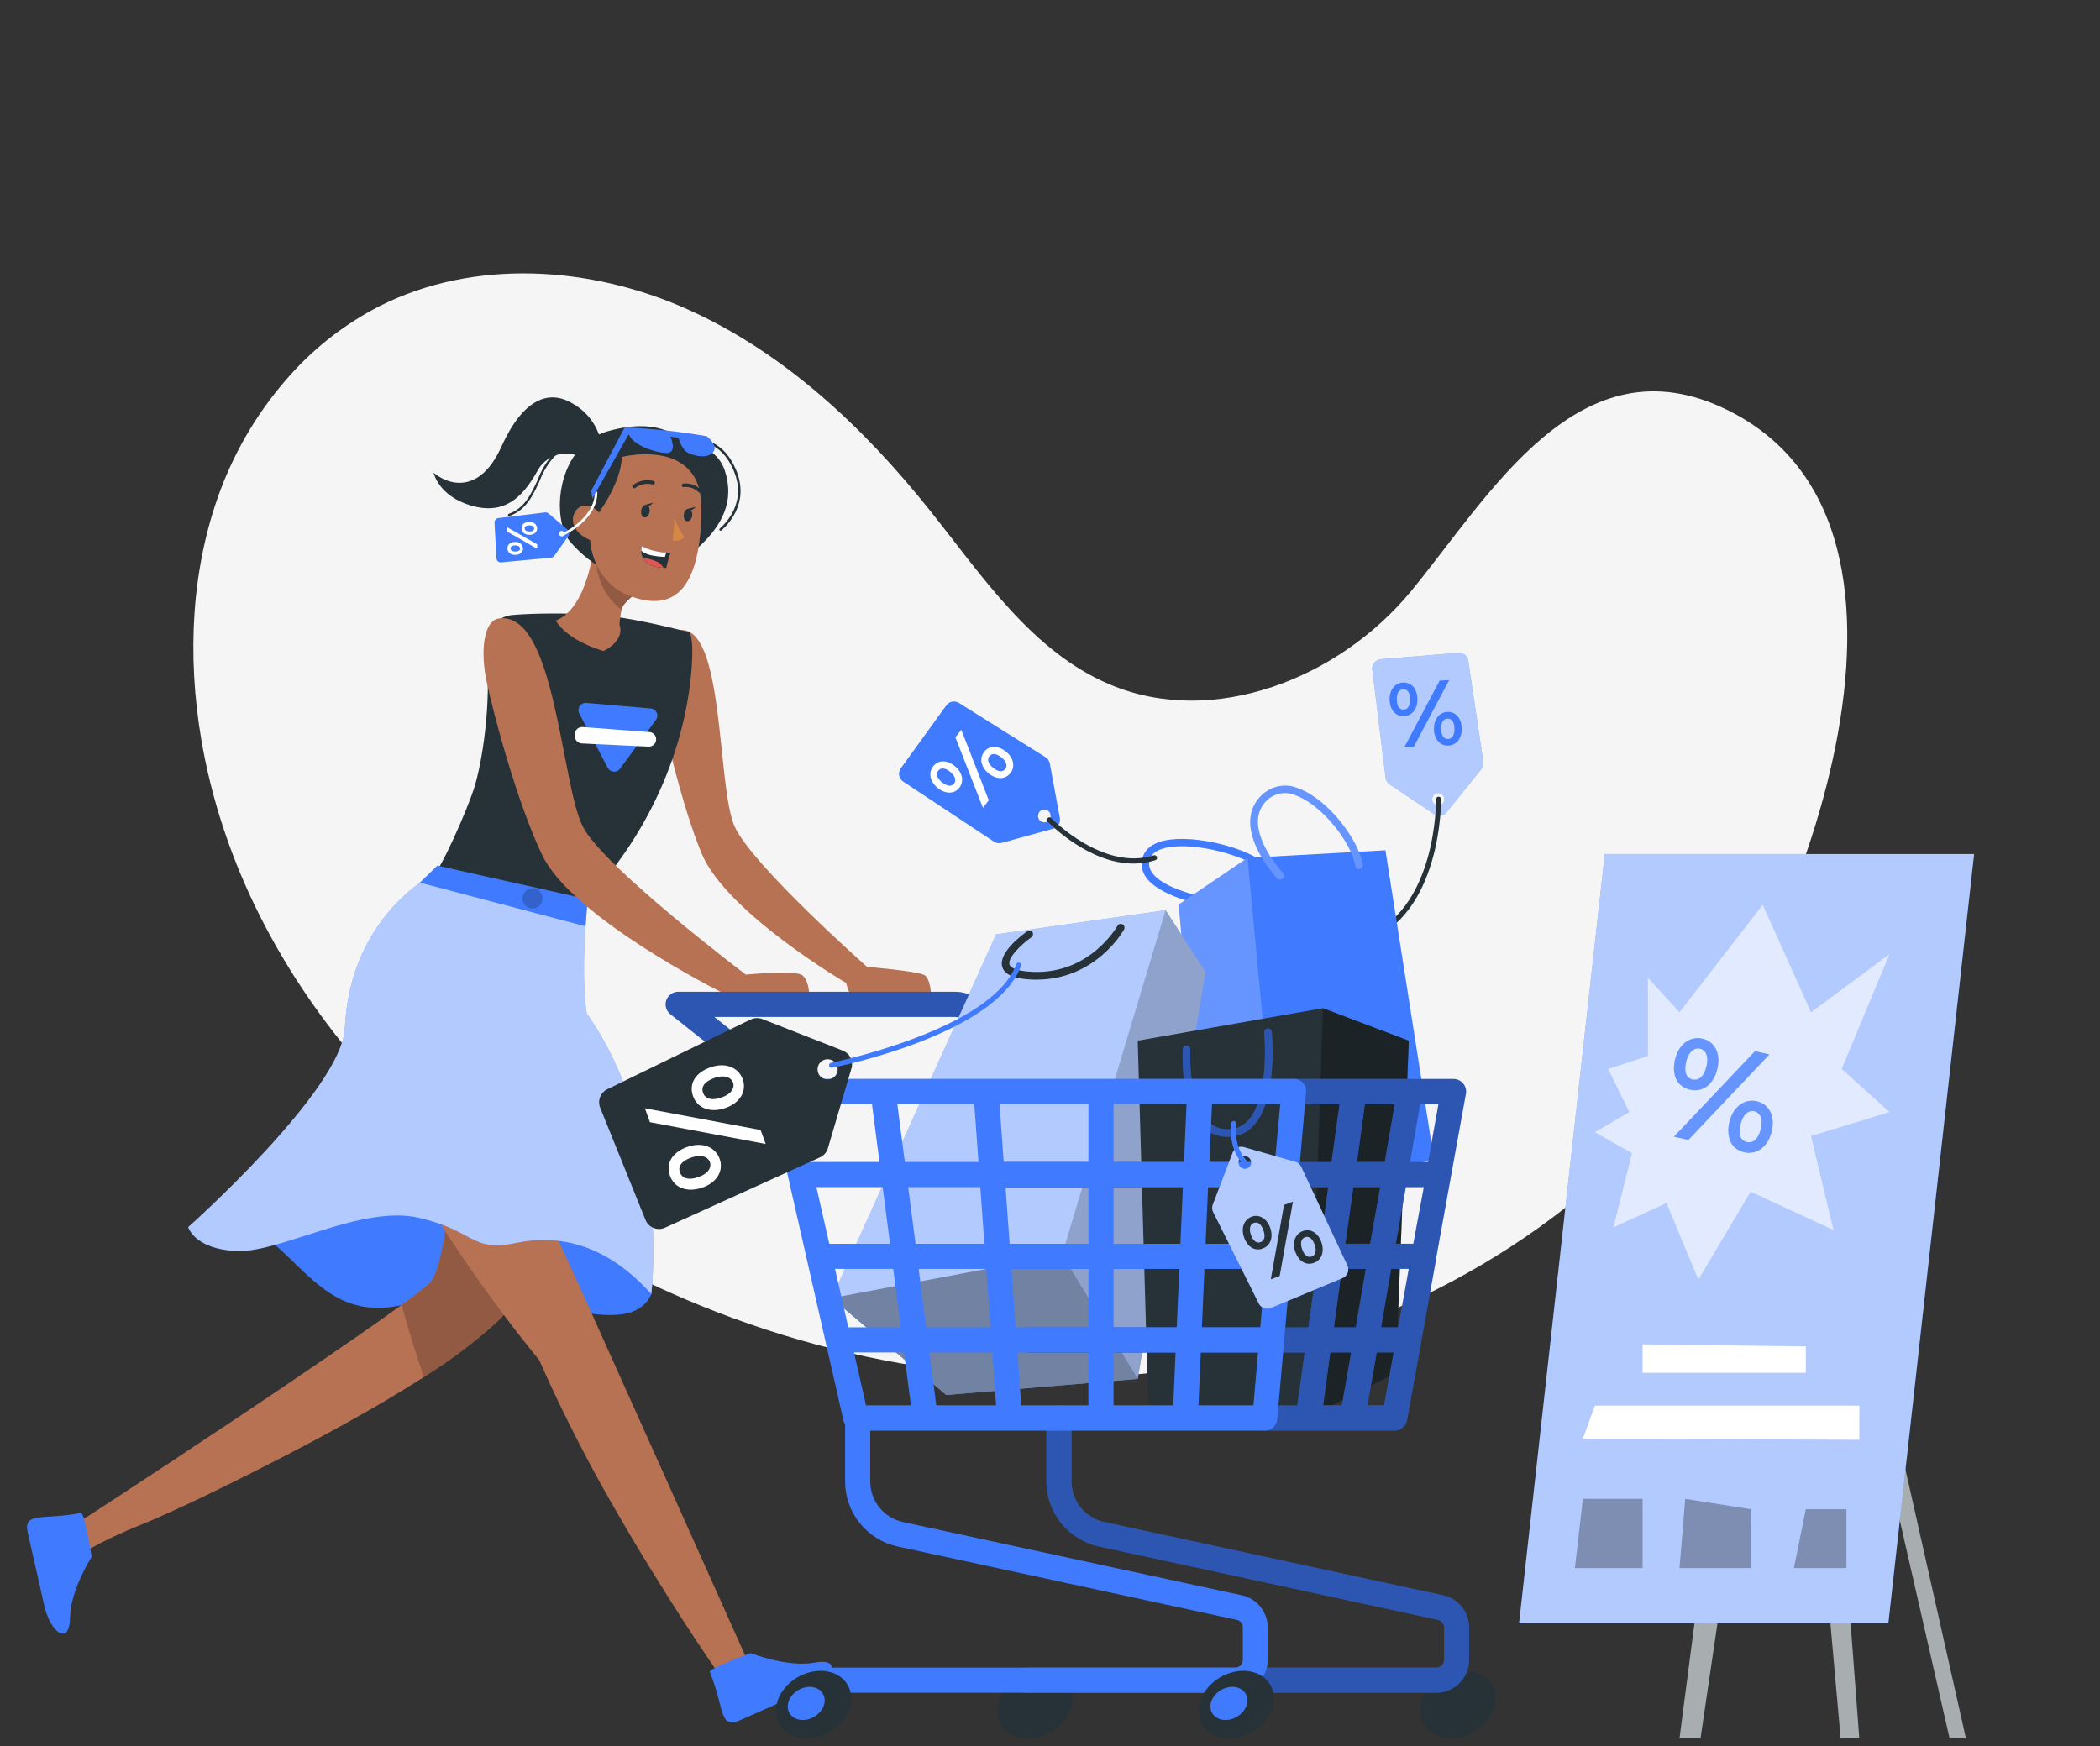
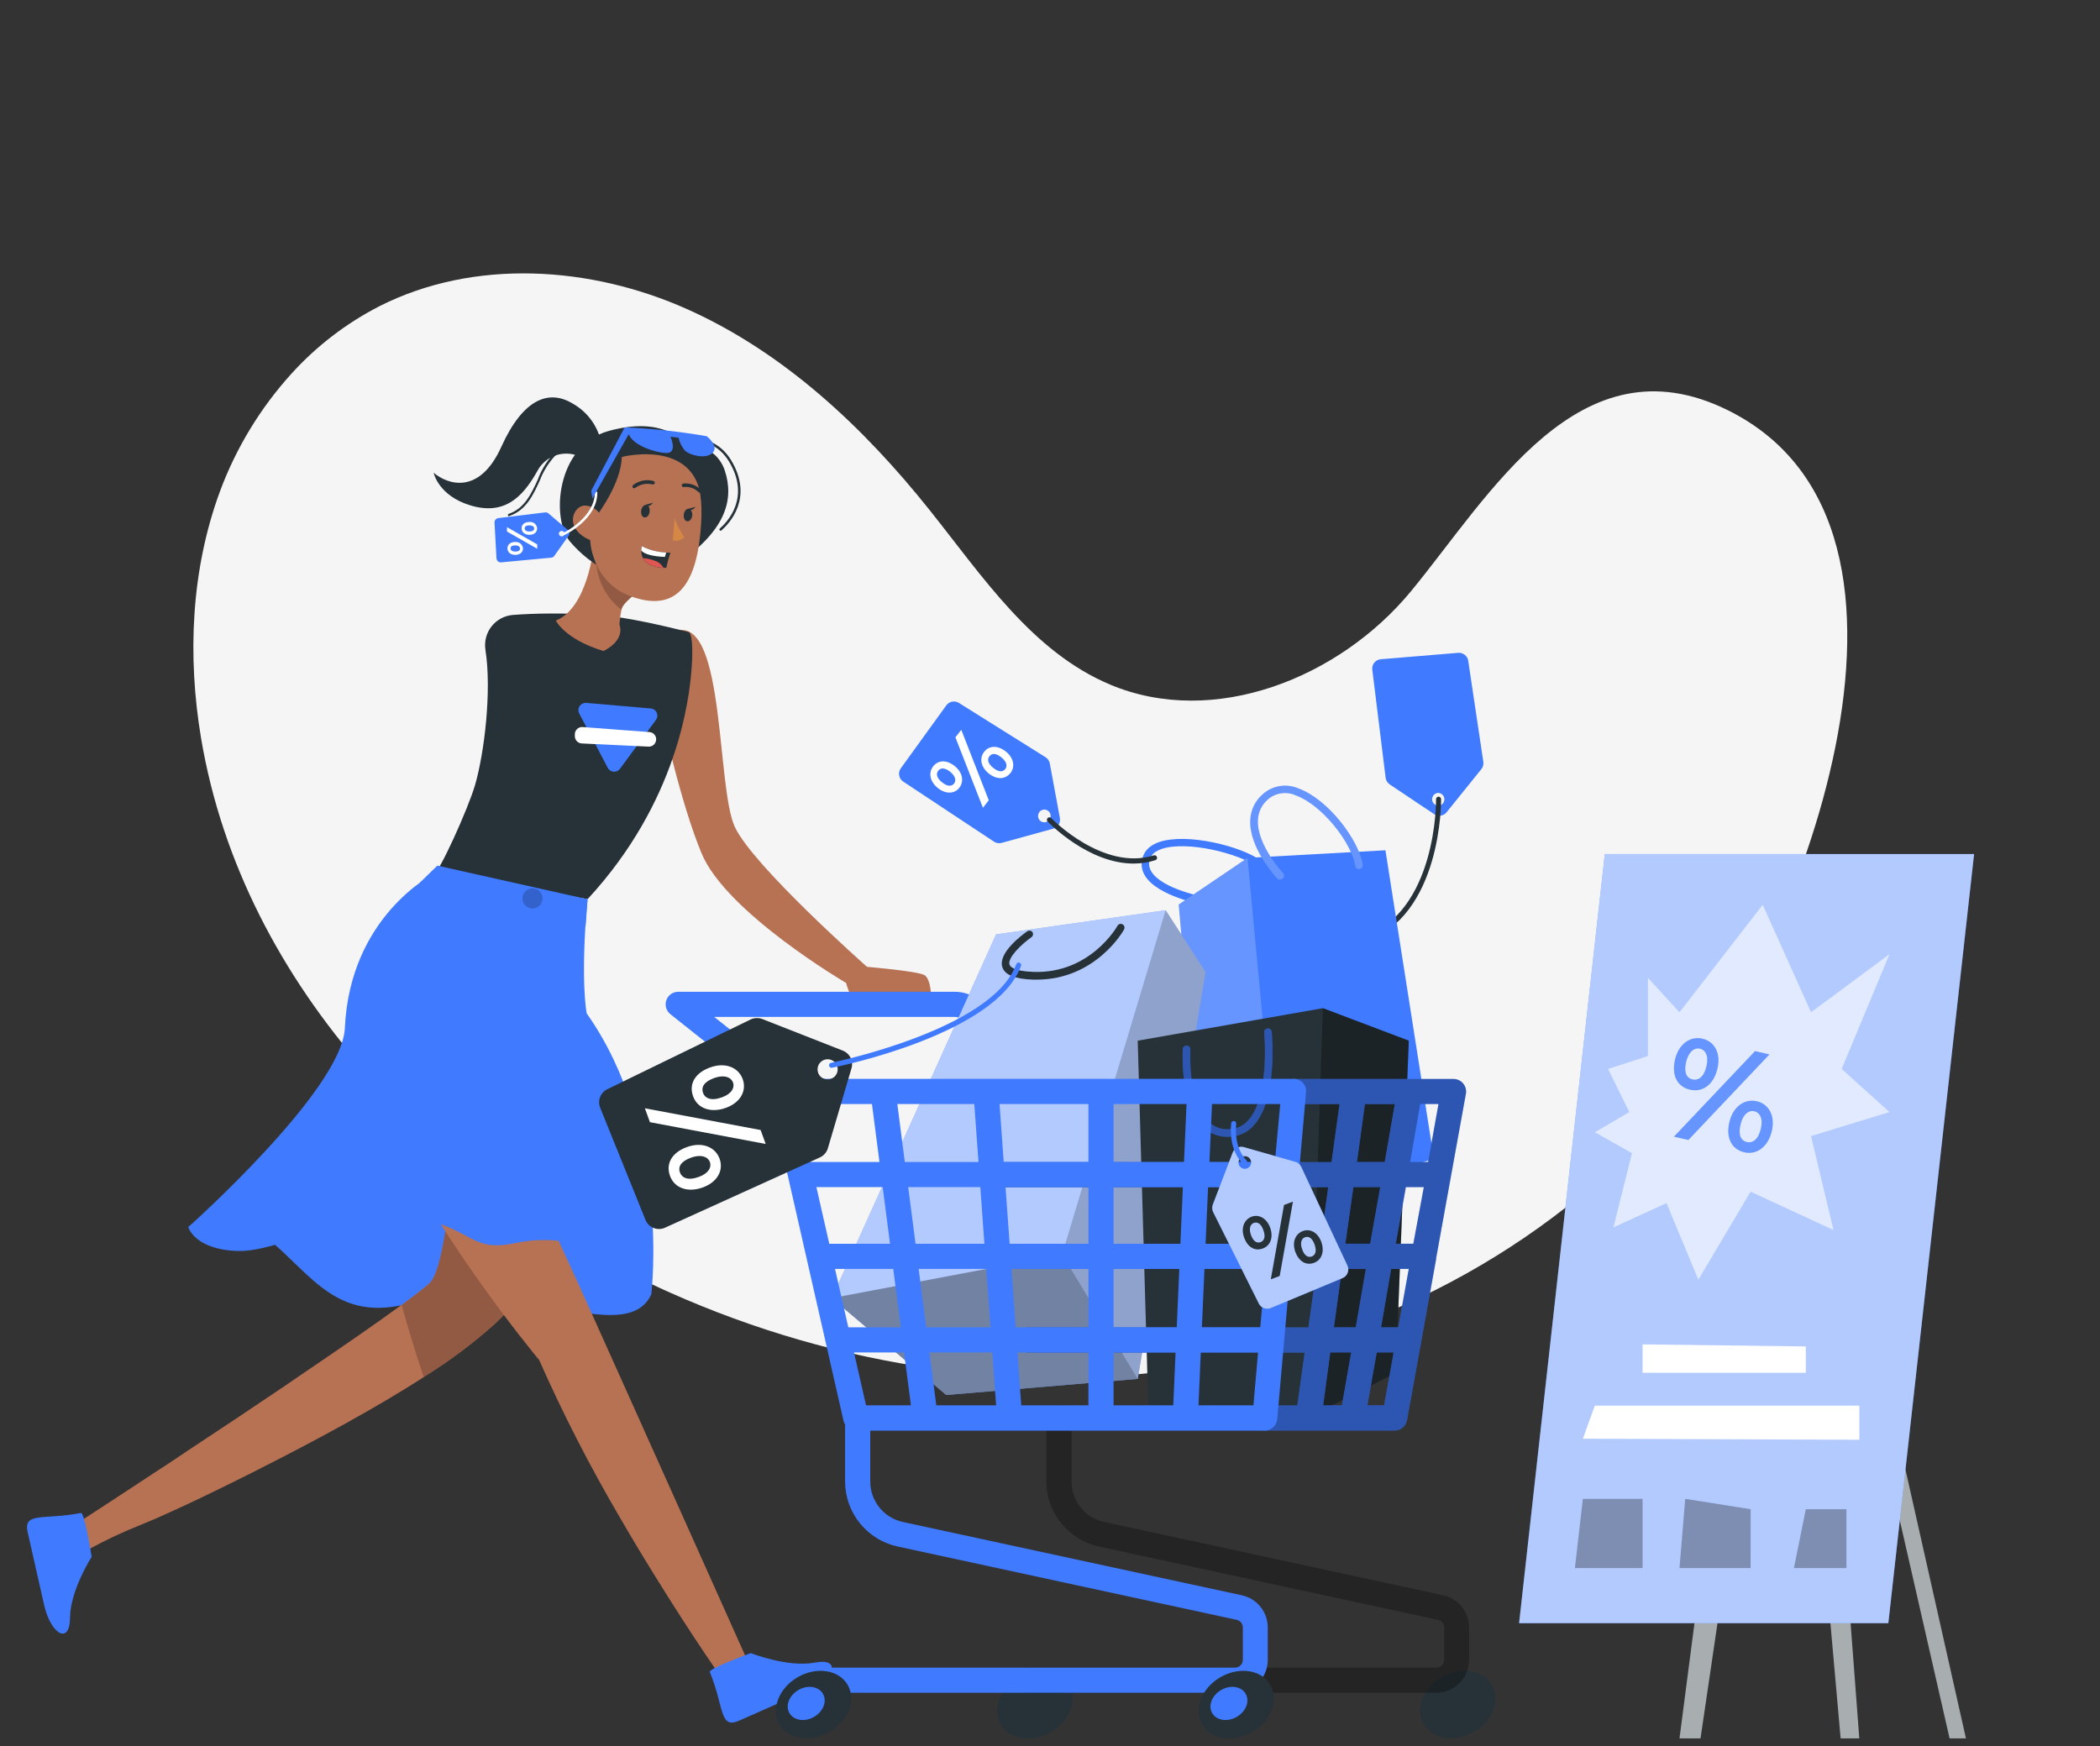
<svg xmlns="http://www.w3.org/2000/svg" width="410" height="341" viewBox="0 0 410 341" fill="none">
  <rect x="0" y="0" width="410" height="341" fill="#333333" stroke="none" />
  <path d="M56.913 72.961C61.801 67.57 67.623 63.107 74.097 59.785C92.589 50.441 115.296 51.925 134.21 60.394C153.124 68.864 168.668 83.504 181.569 99.696C191.856 112.597 201.534 127.306 216.754 133.693C237.004 142.201 261.489 132.415 275.471 115.466C290.907 96.739 308.318 65.759 337.313 80.094C383.935 103.155 350.086 187.31 327.418 214.704C304.554 242.313 271.108 260.481 235.786 266.582C200.463 272.684 163.5 266.995 130.761 252.394C85.829 232.341 47.431 192.724 39.266 144.206C36.564 128.131 37.301 111.271 42.931 95.992C46.076 87.492 50.823 79.674 56.913 72.961Z" fill="#F5F5F5" />
  <path d="M327.9 339.471L344.8 209.529H347.826H350.97H351.147H353.191H354.606L383.827 339.471H380.633L354.291 224.09L363.006 339.471H359.361L349.074 223.609L332.007 339.471H327.9Z" fill="#263238" />
  <path opacity="0.6" d="M327.9 339.471L344.8 209.529H347.826H350.97H351.147H353.191H354.606L383.827 339.471H380.633L354.291 224.09L363.006 339.471H359.361L349.074 223.609L332.007 339.471H327.9Z" fill="white" />
  <path d="M296.586 316.97H368.676L385.418 166.777H313.319L296.586 316.97Z" fill="#407BFF" />
  <path opacity="0.6" d="M296.586 316.97H368.676L385.418 166.777H313.319L296.586 316.97Z" fill="white" />
  <path opacity="0.6" d="M321.739 206.217V190.938L327.9 197.679L344.151 176.682L353.584 197.679L368.902 186.32L359.567 208.742L368.902 217.163L353.584 221.849L357.966 240.194L341.783 232.707L331.584 249.901L325.365 234.937L314.999 239.683L318.625 225.19L311.373 221.103L318.104 217.163L313.957 208.742L321.739 206.217Z" fill="white" />
  <path d="M327.016 206.964C327.723 203.849 330.012 202.287 332.37 202.828C334.729 203.368 336.006 205.647 335.318 208.625C334.611 211.749 332.469 213.37 329.953 212.791C327.438 212.211 326.338 209.971 327.016 206.964ZM329.177 207.455C328.706 209.548 329.364 210.55 330.445 210.796C331.525 211.042 332.675 210.393 333.186 208.143C333.658 206.08 332.901 204.999 331.899 204.773C330.897 204.547 329.688 205.235 329.177 207.455ZM329.639 222.606L326.819 221.968L342.648 205.264L345.458 205.903L329.639 222.606ZM337.627 219.187C338.335 216.072 340.624 214.51 342.982 215.05C345.34 215.591 346.617 217.87 345.93 220.848C345.242 223.825 343.08 225.583 340.565 225.014C338.05 224.444 336.939 222.164 337.627 219.187ZM339.798 219.678C339.317 221.761 339.975 222.773 341.056 223.019C342.137 223.265 343.287 222.606 343.797 220.366C344.269 218.303 343.513 217.222 342.51 216.996C341.508 216.77 340.3 217.458 339.798 219.678Z" fill="#407BFF" />
  <g opacity="0.2">
    <path d="M327.016 206.964C327.723 203.849 330.012 202.287 332.37 202.827C334.729 203.368 336.006 205.647 335.318 208.624C334.611 211.749 332.469 213.37 329.953 212.79C327.438 212.21 326.338 209.97 327.016 206.964ZM329.177 207.455C328.706 209.548 329.364 210.55 330.445 210.796C331.525 211.041 332.675 210.393 333.186 208.143C333.658 206.079 332.901 204.999 331.899 204.773C330.897 204.547 329.688 205.234 329.177 207.455ZM329.639 222.606L326.819 221.967L342.648 205.264L345.458 205.903L329.639 222.606ZM337.627 219.187C338.335 216.072 340.624 214.51 342.982 215.05C345.34 215.59 346.617 217.87 345.93 220.847C345.242 223.824 343.08 225.583 340.565 225.013C338.05 224.443 336.939 222.164 337.627 219.187ZM339.798 219.678C339.317 221.761 339.975 222.773 341.056 223.019C342.137 223.264 343.287 222.606 343.797 220.366C344.269 218.302 343.513 217.221 342.51 216.996C341.508 216.77 340.3 217.457 339.798 219.678Z" fill="white" />
  </g>
  <path d="M320.698 262.526L352.562 262.929V268.077H320.698V262.526Z" fill="white" />
  <path d="M311.373 274.492H363.016V281.154L309.035 280.948L311.373 274.492Z" fill="white" />
  <path opacity="0.3" d="M309.035 292.692L307.482 306.212H320.698V292.692H309.035Z" fill="black" />
  <path opacity="0.3" d="M329.02 292.692L327.9 306.212H341.783L341.793 294.716L329.02 292.692Z" fill="black" />
  <path opacity="0.3" d="M352.562 294.714L350.243 306.21H360.491V294.714H352.562Z" fill="black" />
  <path d="M132.471 123.081C141.559 121.45 139.909 153.835 143.466 161.479C147.022 169.123 169.277 188.803 169.277 188.803C169.277 188.803 178.936 189.609 180.468 190.405C182.001 191.201 182.178 196.87 180.92 196.87C179.663 196.87 169.13 196.959 167.567 196.114C166.005 195.269 165.19 191.948 165.19 191.948C165.19 191.948 141.805 178.251 136.981 166.657C132.952 156.989 129.179 140.275 128.138 134.351C127.096 128.426 130.172 123.503 132.471 123.081Z" fill="#B77153" />
  <path d="M36.751 239.63C36.751 239.63 42.459 233.921 51.784 241.438C61.108 248.954 66.041 259.32 81.978 253.877C97.915 248.434 122.262 263.703 127.175 252.708C127.175 252.708 118.921 231.033 102.886 224.342C86.851 217.65 45.044 233.411 36.751 239.63Z" fill="#407BFF" />
  <path d="M89.73 207.236C89.582 210.803 89.219 218.614 88.521 226.651C87.608 237.391 86.114 248.542 83.844 250.576C83.618 250.783 83.353 251.018 83.058 251.254C81.948 252.168 80.366 253.377 78.411 254.811C73.498 258.417 66.178 263.448 58.269 268.812L54.948 271.082C49.052 275.071 42.911 279.149 37.262 282.873C35.051 284.347 32.909 285.82 30.875 287.108C21.256 293.465 14.172 298.033 14.172 298.033L17.326 302.543C20.596 300.754 23.973 299.166 27.436 297.788C29.293 297.041 31.278 296.186 33.332 295.233C37.498 293.357 42.096 291.126 46.959 288.699C48.394 287.982 49.907 287.255 51.332 286.498C61.983 281.104 73.41 274.924 82.773 268.901C87.712 265.839 92.371 262.347 96.696 258.466C99.595 255.735 101.609 253.18 102.248 250.91C104.321 244.033 106.266 233.225 107.701 222.515C108.428 217.189 109.047 211.933 109.568 207.246L89.73 207.236Z" fill="#B77153" />
  <path d="M15.803 295.45C16.51 295.312 17.896 304.018 17.896 304.018C17.896 304.018 13.72 310.502 13.671 315.906C13.622 321.31 9.898 319.129 8.611 313.401C7.324 307.673 6.321 303.3 5.408 299.233C4.494 295.165 8.532 296.865 15.803 295.45Z" fill="#407BFF" />
  <path opacity="0.2" d="M111.218 190.318C111.218 190.318 109.892 206.147 107.671 222.486C106.237 233.177 104.291 244.034 102.218 250.882C101.54 253.152 99.565 255.706 96.667 258.438C92.344 262.336 87.685 265.844 82.744 268.922C81.084 264.107 79.6 259.096 78.411 254.842C80.376 253.407 81.948 252.199 83.058 251.285C83.353 251.049 83.618 250.813 83.844 250.607C86.114 248.573 87.608 237.421 88.521 226.682C89.504 215.756 89.808 205.243 89.808 205.243L111.218 190.318Z" fill="black" />
  <path d="M114.726 175.578L84.66 170.665C85.584 170.813 91.42 157.892 92.756 153.274C94.594 146.917 96.028 134.753 94.77 126.883V126.824C94.653 126.031 94.7 125.222 94.906 124.448C95.112 123.673 95.474 122.949 95.97 122.319C96.465 121.689 97.084 121.167 97.789 120.784C98.493 120.401 99.268 120.166 100.066 120.093C102.464 119.907 104.861 119.818 107.278 119.809C112.051 119.751 116.822 120.034 121.555 120.654C127.647 121.636 134.524 123.454 134.524 123.454C134.524 123.454 135.507 123.857 135.035 130.4C134.593 136.541 132.284 156.585 114.726 175.578Z" fill="#263238" />
  <path d="M125.966 114.591C125.966 114.591 122.095 117.097 121.427 118.748C121.384 118.852 121.351 118.961 121.329 119.072C121.138 120.013 121.007 120.964 120.936 121.921C122.066 125.232 117.831 127.129 117.831 127.129C110.285 124.859 108.516 121.184 108.516 121.184C114.726 118.748 115.915 106.849 115.915 106.849L118.921 109.168L125.966 114.591Z" fill="#B77153" />
  <path d="M131.822 292.797L123.913 275.17L113.164 251.235L111.258 247.069L102.935 228.902L93.041 207.286H70.442C73.39 217.308 79.285 228.362 85.456 238.118C91.479 247.698 97.718 256.03 101.55 260.943C103.849 263.891 105.274 265.6 105.274 265.6C109.925 276.117 115.174 286.359 120.995 296.275C123.264 300.206 125.505 303.93 127.647 307.378C135.507 320.151 141.835 329.053 141.835 329.053L146.747 326.106L131.822 292.797Z" fill="#B77153" />
  <path d="M138.582 326.508C138.307 325.85 146.58 322.814 146.58 322.814C146.58 322.814 153.753 325.663 159.059 324.671C164.364 323.678 162.989 327.746 157.575 330.124L144.281 336.019C140.429 337.699 141.412 333.366 138.582 326.508Z" fill="#407BFF" />
  <path d="M84.66 170.667C84.66 170.667 68.32 178.842 67.328 200.773C66.738 212.917 36.751 239.632 36.751 239.632C36.751 239.632 37.989 244.034 46.439 244.29C54.889 244.545 70.698 235.221 81.811 237.815C92.923 240.409 91.921 244.555 100.734 242.727C109.548 240.9 118.607 243.199 127.165 252.7C127.165 252.7 131.026 221.259 114.549 197.894C114.549 197.894 113.252 191.694 114.696 175.6L84.66 170.667Z" fill="#407BFF" />
-   <path opacity="0.6" d="M84.66 170.667C84.66 170.667 68.32 178.842 67.328 200.773C66.738 212.917 36.751 239.632 36.751 239.632C36.751 239.632 37.989 244.034 46.439 244.29C54.889 244.545 70.698 235.221 81.811 237.815C92.923 240.409 91.921 244.555 100.734 242.727C109.548 240.9 118.607 243.199 127.165 252.7C127.165 252.7 131.026 221.259 114.549 197.894C114.549 197.894 113.252 191.694 114.696 175.6L84.66 170.667Z" fill="white" />
  <path d="M85.387 169.035L114.726 175.609L114.323 180.895L81.978 172.356L85.387 169.035Z" fill="#407BFF" />
  <path opacity="0.2" d="M105.932 175.442C105.932 175.831 105.817 176.211 105.601 176.534C105.385 176.857 105.078 177.109 104.719 177.257C104.36 177.406 103.965 177.445 103.584 177.369C103.202 177.293 102.852 177.106 102.578 176.831C102.303 176.557 102.116 176.206 102.04 175.825C101.964 175.444 102.003 175.049 102.152 174.69C102.3 174.331 102.552 174.024 102.875 173.808C103.198 173.592 103.578 173.477 103.967 173.477C104.488 173.477 104.988 173.684 105.357 174.052C105.725 174.421 105.932 174.921 105.932 175.442Z" fill="black" />
  <path opacity="0.2" d="M125.966 114.591C125.966 114.591 122.095 117.097 121.427 118.748C121.384 118.852 121.351 118.961 121.329 119.072C119.687 117.811 118.381 116.165 117.524 114.281C116.667 112.396 116.287 110.33 116.416 108.264L118.931 109.119L125.966 114.591Z" fill="black" />
  <path d="M140.695 103.645C140.628 103.642 140.565 103.614 140.518 103.566C140.473 103.52 140.448 103.459 140.448 103.394C140.448 103.33 140.473 103.268 140.518 103.222C142.011 101.935 146.561 97.16 142.345 90.145C138.7 84.063 131.076 86.106 130.997 86.126C130.967 86.134 130.935 86.137 130.904 86.133C130.873 86.129 130.842 86.119 130.815 86.103C130.788 86.088 130.764 86.067 130.744 86.042C130.725 86.018 130.711 85.989 130.702 85.959C130.694 85.929 130.692 85.897 130.695 85.866C130.699 85.834 130.709 85.804 130.725 85.777C130.74 85.749 130.761 85.725 130.786 85.706C130.811 85.687 130.839 85.672 130.869 85.664C130.948 85.664 138.916 83.493 142.758 89.899C147.16 97.239 142.404 102.23 140.842 103.586C140.8 103.62 140.749 103.641 140.695 103.645Z" fill="#263238" />
  <path d="M133.385 86.342C133.385 86.342 139.761 86.538 141.52 91.923C143.279 97.307 141.972 103.359 132.51 109.884C123.048 116.408 115.021 110.139 111.297 105.767C107.573 101.394 108.536 86.941 118.862 84.151C129.621 81.164 133.385 86.342 133.385 86.342Z" fill="#263238" />
  <path d="M127.303 88.133C135.409 89.233 137.423 93.93 136.882 102.37C136.205 112.913 132.874 120.056 123.038 116.401C109.686 111.508 113.832 86.305 127.303 88.133Z" fill="#B77153" />
  <path d="M131.704 101.209C132.188 102.508 132.825 103.745 133.601 104.893C133.319 105.197 132.959 105.416 132.56 105.527C132.161 105.638 131.739 105.636 131.341 105.522L131.704 101.209Z" fill="#D58745" />
  <path d="M126.831 99.923C126.752 100.591 126.33 101.092 125.848 101.043C125.367 100.994 125.102 100.404 125.18 99.736C125.259 99.068 125.672 98.567 126.163 98.616C126.654 98.665 126.9 99.205 126.831 99.923Z" fill="#263238" />
  <path d="M125.966 98.586L127.489 98.173C127.489 98.173 126.674 99.313 125.966 98.586Z" fill="#263238" />
  <path d="M135.153 100.67C135.075 101.338 134.652 101.839 134.171 101.79C133.689 101.741 133.424 101.151 133.502 100.483C133.581 99.815 133.994 99.314 134.436 99.363C134.878 99.412 135.222 100.002 135.153 100.67Z" fill="#263238" />
  <path d="M134.289 99.382L135.811 98.969C135.811 98.969 134.947 100.109 134.289 99.382Z" fill="#263238" />
  <path d="M123.824 95.354C123.777 95.356 123.729 95.347 123.685 95.328C123.641 95.309 123.601 95.282 123.569 95.246C123.505 95.18 123.47 95.092 123.47 95.001C123.47 94.909 123.505 94.821 123.569 94.755C124.125 94.312 124.778 94.007 125.475 93.864C126.171 93.72 126.892 93.743 127.578 93.93C127.622 93.941 127.663 93.962 127.699 93.989C127.735 94.016 127.765 94.051 127.788 94.09C127.811 94.129 127.826 94.173 127.832 94.218C127.838 94.263 127.835 94.308 127.823 94.352C127.812 94.396 127.792 94.437 127.764 94.473C127.737 94.509 127.702 94.54 127.663 94.562C127.624 94.585 127.58 94.6 127.535 94.606C127.49 94.612 127.445 94.609 127.401 94.598C126.826 94.453 126.227 94.437 125.645 94.553C125.064 94.668 124.516 94.912 124.041 95.266C123.982 95.32 123.905 95.352 123.824 95.354Z" fill="#263238" />
  <path d="M136.588 96.18C136.504 96.179 136.424 96.147 136.362 96.091C135.991 95.727 135.544 95.45 135.053 95.28C134.562 95.11 134.039 95.051 133.522 95.109C133.432 95.128 133.338 95.111 133.261 95.062C133.183 95.012 133.129 94.933 133.109 94.844C133.09 94.754 133.107 94.66 133.157 94.582C133.206 94.505 133.285 94.45 133.375 94.431C134.002 94.355 134.638 94.423 135.236 94.629C135.833 94.835 136.376 95.174 136.824 95.62C136.879 95.666 136.919 95.728 136.938 95.798C136.956 95.868 136.952 95.942 136.926 96.01C136.9 96.077 136.853 96.135 136.792 96.174C136.732 96.213 136.66 96.233 136.588 96.229V96.18Z" fill="#263238" />
  <path d="M116.573 100.601C116.573 100.601 121.28 94.45 121.397 89.233C121.397 89.233 138.366 84.86 136.932 101.279C136.932 101.279 140.479 87.012 126.585 84.792C112.692 82.571 109.97 102.959 116.337 110.023C116.337 110.023 113.665 104.443 116.573 100.601Z" fill="#263238" />
  <path d="M117.664 102.485C117.689 102.016 117.622 101.547 117.465 101.104C117.309 100.661 117.067 100.253 116.753 99.903C116.439 99.554 116.06 99.27 115.636 99.067C115.212 98.864 114.753 98.747 114.284 98.722C111.729 98.653 109.833 103.635 115.915 105.737C116.789 106.032 117.408 105.226 117.664 102.485Z" fill="#B77153" />
  <path d="M117.241 85.833C116.857 84.366 116.183 82.991 115.258 81.789C114.333 80.588 113.177 79.584 111.857 78.837C107.209 75.988 102.149 77.796 97.875 87.257C93.601 96.719 87.382 94.646 84.66 92.308C84.66 92.308 85.564 96.837 91.921 98.714C98.278 100.591 101.894 97.368 104.871 92.052C105.609 90.609 106.869 89.501 108.395 88.953C109.921 88.406 111.598 88.46 113.085 89.105L117.241 85.833Z" fill="#263238" />
  <path d="M130.909 107.941C130.565 108.902 130.292 109.887 130.093 110.888C129.91 110.898 129.726 110.898 129.543 110.888C127.096 110.78 126.006 109.906 125.524 108.992C125.302 108.54 125.194 108.041 125.21 107.538C125.201 107.249 125.238 106.961 125.318 106.683C126.797 107.426 128.419 107.842 130.073 107.901C130.604 107.941 130.909 107.941 130.909 107.941Z" fill="#263238" />
  <path d="M130.073 107.891L129.808 108.756C127.499 108.648 125.878 108.255 125.21 107.528C125.201 107.239 125.238 106.951 125.318 106.673C126.797 107.416 128.419 107.832 130.073 107.891Z" fill="white" />
  <path d="M129.543 110.877C127.096 110.769 126.006 109.895 125.524 108.981C126.453 109.048 127.364 109.274 128.216 109.649C128.776 109.91 129.24 110.339 129.543 110.877Z" fill="#DE5753" />
  <path d="M99.398 100.816C99.347 100.817 99.297 100.802 99.256 100.772C99.215 100.741 99.186 100.698 99.172 100.649C99.155 100.589 99.161 100.525 99.188 100.468C99.215 100.412 99.262 100.368 99.32 100.344C102.415 99.302 103.721 96.414 104.989 93.682C105.647 91.871 106.648 90.203 107.937 88.77C111.326 85.596 114.019 88.18 114.048 88.21C114.084 88.257 114.101 88.315 114.097 88.374C114.092 88.433 114.067 88.489 114.025 88.531C113.983 88.572 113.928 88.598 113.869 88.602C113.81 88.606 113.751 88.589 113.704 88.553C113.606 88.455 111.307 86.264 108.261 89.123C107.021 90.501 106.048 92.097 105.392 93.83C104.085 96.689 102.729 99.646 99.447 100.757L99.398 100.816Z" fill="#263238" />
  <path d="M107.612 108.904C107.734 108.893 107.851 108.856 107.956 108.795C108.062 108.734 108.152 108.65 108.221 108.55L111.012 104.62C111.133 104.447 111.185 104.235 111.157 104.026C111.13 103.817 111.026 103.626 110.865 103.49L107.072 100.247C106.982 100.175 106.878 100.121 106.766 100.089C106.655 100.057 106.538 100.047 106.423 100.061L97.286 101.171C97.075 101.2 96.882 101.307 96.746 101.47C96.61 101.634 96.539 101.842 96.549 102.055L96.932 109.031C96.938 109.144 96.967 109.254 97.017 109.355C97.066 109.456 97.136 109.546 97.221 109.619C97.307 109.693 97.406 109.748 97.513 109.782C97.621 109.816 97.734 109.828 97.846 109.817L107.612 108.904ZM109.106 104.256C109.103 104.181 109.116 104.106 109.143 104.036C109.17 103.965 109.21 103.901 109.263 103.847C109.315 103.793 109.378 103.75 109.447 103.721C109.516 103.691 109.591 103.676 109.666 103.676C109.818 103.674 109.965 103.731 110.075 103.836C110.186 103.94 110.25 104.084 110.255 104.236C110.237 104.376 110.169 104.504 110.063 104.597C109.957 104.69 109.821 104.741 109.681 104.741C109.54 104.741 109.404 104.69 109.298 104.597C109.192 104.504 109.124 104.376 109.106 104.236V104.256Z" fill="#407BFF" />
  <path d="M103.309 101.937C103.494 101.908 103.683 101.918 103.864 101.966C104.045 102.013 104.214 102.098 104.361 102.214C104.508 102.331 104.629 102.476 104.717 102.642C104.804 102.807 104.857 102.989 104.871 103.175C104.871 103.893 104.321 104.423 103.417 104.443C102.513 104.463 101.855 103.962 101.835 103.195C101.815 102.429 102.405 101.947 103.309 101.937ZM103.309 102.596C102.67 102.596 102.434 102.861 102.434 103.185C102.434 103.51 102.709 103.804 103.417 103.785C104.124 103.765 104.291 103.49 104.291 103.185C104.291 102.881 103.987 102.576 103.319 102.596H103.309ZM98.986 103.794V102.94L104.881 106.3V107.155L98.986 103.794ZM100.538 105.848C100.724 105.821 100.914 105.831 101.096 105.88C101.277 105.929 101.447 106.014 101.594 106.131C101.742 106.248 101.863 106.394 101.952 106.56C102.041 106.726 102.095 106.908 102.11 107.096C102.11 107.803 101.55 108.334 100.646 108.354C99.742 108.373 99.084 107.872 99.074 107.106C99.064 106.339 99.644 105.868 100.548 105.819L100.538 105.848ZM100.538 106.506C99.909 106.506 99.663 106.772 99.673 107.106C99.683 107.44 99.948 107.715 100.656 107.705C101.363 107.695 101.54 107.4 101.53 107.096C101.521 106.791 101.236 106.487 100.558 106.506H100.538Z" fill="white" />
  <path d="M110.236 104.441C110.178 104.444 110.121 104.426 110.075 104.391C110.029 104.357 109.997 104.307 109.984 104.25C109.971 104.194 109.978 104.135 110.004 104.084C110.031 104.032 110.074 103.992 110.128 103.969C110.196 103.969 116.102 101.022 116.131 96.207C116.131 96.142 116.157 96.079 116.203 96.033C116.249 95.987 116.311 95.961 116.377 95.961C116.442 95.961 116.504 95.987 116.55 96.033C116.596 96.079 116.622 96.142 116.622 96.207C116.622 101.307 110.599 104.284 110.344 104.411C110.311 104.431 110.274 104.442 110.236 104.441Z" fill="white" />
  <path d="M115.433 95.825L121.958 83.454C127.331 83.689 132.683 84.266 137.983 85.184C137.983 85.184 140.498 87.149 139.093 88.456C137.688 89.763 134.672 88.819 133.797 88.073C133.145 87.332 132.689 86.441 132.471 85.479L130.909 85.282C130.909 85.282 132.363 88.534 130.073 88.456C127.784 88.377 123.569 86.933 122.753 84.791L115.659 97.348L115.433 95.825Z" fill="#407BFF" />
-   <path d="M97.345 120.783C108.516 119.074 109.528 153.601 113.901 161.628C118.273 169.655 145.607 190.318 145.607 190.318C145.607 190.318 154.519 189.483 156.416 190.318C158.312 191.154 158.508 197.108 156.966 197.108C155.423 197.108 145.46 198.886 143.515 198.002C141.569 197.118 140.567 193.62 140.567 193.62C140.567 193.62 111.837 179.235 105.912 167.091C101 156.941 96.333 139.383 95.016 133.154C93.699 126.924 94.515 121.216 97.345 120.783Z" fill="#B77153" />
  <path d="M113.065 139.284L118.656 149.944C118.767 150.156 118.931 150.336 119.13 150.468C119.33 150.599 119.56 150.678 119.798 150.697C120.037 150.716 120.276 150.673 120.494 150.574C120.712 150.475 120.901 150.323 121.044 150.131L128.059 140.59C128.208 140.391 128.302 140.156 128.33 139.909C128.359 139.662 128.321 139.412 128.221 139.184C128.121 138.956 127.963 138.759 127.762 138.612C127.56 138.466 127.324 138.375 127.077 138.35L114.441 137.26C114.194 137.242 113.946 137.29 113.723 137.398C113.5 137.506 113.31 137.671 113.171 137.876C113.031 138.081 112.948 138.319 112.93 138.566C112.911 138.813 112.958 139.06 113.065 139.284Z" fill="#407BFF" />
  <path d="M112.23 143.43V143.754C112.23 144.121 112.37 144.473 112.623 144.738C112.875 145.004 113.22 145.161 113.586 145.179L126.615 145.798C126.965 145.815 127.309 145.701 127.581 145.48C127.853 145.259 128.033 144.946 128.089 144.599C128.122 144.405 128.114 144.206 128.066 144.014C128.017 143.823 127.929 143.644 127.806 143.49C127.684 143.335 127.53 143.208 127.356 143.116C127.181 143.025 126.989 142.971 126.792 142.959L113.753 141.976C113.555 141.961 113.356 141.987 113.169 142.054C112.982 142.121 112.811 142.226 112.667 142.363C112.524 142.501 112.411 142.666 112.335 142.85C112.26 143.034 112.224 143.232 112.23 143.43Z" fill="white" />
  <path d="M270.529 151.892C270.564 152.15 270.653 152.398 270.79 152.62C270.928 152.841 271.11 153.032 271.325 153.179L280.001 158.986C280.379 159.243 280.84 159.348 281.292 159.279C281.745 159.209 282.154 158.971 282.437 158.612L289.227 150.182C289.383 149.984 289.496 149.757 289.56 149.513C289.625 149.27 289.638 149.016 289.6 148.767L286.652 129.028C286.58 128.57 286.337 128.157 285.972 127.871C285.608 127.585 285.149 127.447 284.687 127.485L269.586 128.733C269.34 128.752 269.101 128.821 268.883 128.936C268.665 129.05 268.473 129.208 268.317 129.399C268.162 129.59 268.047 129.811 267.98 130.048C267.912 130.284 267.894 130.532 267.925 130.777L270.529 151.892ZM280.698 154.839C280.862 154.831 281.025 154.856 281.179 154.912C281.333 154.967 281.474 155.053 281.595 155.163C281.715 155.274 281.813 155.407 281.881 155.556C281.95 155.704 281.989 155.865 281.995 156.028C282.004 156.191 281.981 156.354 281.927 156.508C281.872 156.662 281.788 156.803 281.678 156.924C281.568 157.045 281.435 157.142 281.287 157.211C281.139 157.28 280.979 157.319 280.816 157.325C280.501 157.316 280.202 157.189 279.977 156.969C279.752 156.748 279.619 156.451 279.604 156.137C279.589 155.823 279.694 155.514 279.897 155.273C280.1 155.033 280.386 154.878 280.698 154.839Z" fill="#407BFF" />
-   <path opacity="0.6" d="M270.529 151.892C270.564 152.15 270.653 152.398 270.79 152.62C270.928 152.841 271.11 153.032 271.325 153.179L280.001 158.986C280.379 159.243 280.84 159.348 281.292 159.279C281.745 159.209 282.154 158.971 282.437 158.612L289.227 150.182C289.383 149.984 289.496 149.757 289.56 149.513C289.625 149.27 289.638 149.016 289.6 148.767L286.652 129.028C286.58 128.57 286.337 128.157 285.972 127.871C285.608 127.585 285.149 127.447 284.687 127.485L269.586 128.733C269.34 128.752 269.101 128.821 268.883 128.936C268.665 129.05 268.473 129.208 268.317 129.399C268.162 129.59 268.047 129.811 267.98 130.048C267.912 130.284 267.894 130.532 267.925 130.777L270.529 151.892ZM280.698 154.839C280.862 154.831 281.025 154.856 281.179 154.912C281.333 154.967 281.474 155.053 281.595 155.163C281.715 155.274 281.813 155.407 281.881 155.556C281.95 155.704 281.989 155.865 281.995 156.028C282.004 156.191 281.981 156.354 281.927 156.508C281.872 156.662 281.788 156.803 281.678 156.924C281.568 157.045 281.435 157.142 281.287 157.211C281.139 157.28 280.979 157.319 280.816 157.325C280.501 157.316 280.202 157.189 279.977 156.969C279.752 156.748 279.619 156.451 279.604 156.137C279.589 155.823 279.694 155.514 279.897 155.273C280.1 155.033 280.386 154.878 280.698 154.839Z" fill="white" />
  <path d="M285.385 142.116C285.483 144.169 284.334 145.525 282.781 145.594C281.229 145.663 280.05 144.474 279.961 142.519C279.873 140.563 280.944 139.099 282.565 139.021C284.186 138.942 285.297 140.21 285.385 142.116ZM283.96 142.185C283.901 140.819 283.322 140.308 282.604 140.337C281.887 140.367 281.298 140.966 281.366 142.45C281.435 143.934 282.084 144.346 282.742 144.317C283.4 144.287 284.029 143.649 283.96 142.175V142.185ZM281.081 132.9L282.938 132.811L276.021 145.84L274.174 145.928L281.081 132.9ZM276.729 136.388C276.827 138.431 275.677 139.787 274.125 139.856C272.573 139.925 271.403 138.736 271.305 136.781C271.207 134.825 272.288 133.361 273.909 133.283C275.53 133.204 276.64 134.422 276.729 136.388ZM275.304 136.447C275.245 135.081 274.665 134.57 273.958 134.599C273.25 134.629 272.641 135.238 272.71 136.712C272.779 138.186 273.427 138.608 274.086 138.579C274.744 138.549 275.373 137.911 275.304 136.447Z" fill="#407BFF" />
  <path d="M266.078 184.081C265.948 184.101 265.814 184.07 265.707 183.992C265.601 183.915 265.529 183.798 265.508 183.668C265.487 183.538 265.519 183.404 265.596 183.297C265.674 183.191 265.79 183.119 265.921 183.098C280.58 178.185 280.384 156.284 280.374 156.068C280.374 155.938 280.426 155.813 280.518 155.721C280.61 155.629 280.735 155.577 280.865 155.577C280.996 155.577 281.12 155.629 281.213 155.721C281.305 155.813 281.356 155.938 281.356 156.068C281.356 156.294 281.573 178.942 266.225 184.051C266.179 184.071 266.128 184.081 266.078 184.081Z" fill="#263238" />
  <path d="M235.373 176.752H235.245C234.872 176.683 225.98 175.071 223.533 170.984C223.194 170.441 222.982 169.829 222.912 169.193C222.842 168.556 222.917 167.913 223.131 167.309C223.553 166.022 224.84 164.362 228.613 163.939C235 163.163 245.69 166.297 247.685 169.52C247.78 169.682 247.809 169.876 247.765 170.059C247.721 170.242 247.608 170.401 247.449 170.503C247.286 170.596 247.093 170.623 246.911 170.58C246.728 170.536 246.569 170.424 246.466 170.267C244.904 167.751 234.98 164.627 228.78 165.354C227.12 165.55 225.037 166.12 224.516 167.722C224.373 168.125 224.323 168.555 224.369 168.98C224.415 169.406 224.556 169.815 224.781 170.178C226.884 173.686 235.412 175.238 235.491 175.248C235.674 175.278 235.84 175.377 235.953 175.523C236.067 175.67 236.122 175.854 236.106 176.039C236.089 176.224 236.004 176.397 235.866 176.521C235.729 176.646 235.549 176.714 235.363 176.712L235.373 176.752Z" fill="#407BFF" />
  <path d="M270.49 166.04L279.951 226.29L249.944 235.595L235.019 232.028L230.126 176.632L243.558 167.524L270.49 166.04Z" fill="#407BFF" />
  <path opacity="0.2" d="M249.944 235.596L243.558 167.525L230.126 176.633L235.019 232.029L249.944 235.596Z" fill="white" />
  <path d="M249.905 171.789C249.804 171.789 249.703 171.768 249.61 171.728C249.517 171.687 249.434 171.628 249.365 171.554C249.139 171.318 243.843 165.599 244.098 160.156C244.134 159.181 244.373 158.223 244.799 157.345C245.225 156.467 245.83 155.688 246.574 155.057C247.508 154.233 248.658 153.692 249.889 153.499C251.119 153.306 252.379 153.468 253.521 153.966C259.298 156.069 265.311 164.047 266.058 168.871C266.087 169.065 266.037 169.263 265.92 169.42C265.803 169.578 265.628 169.683 265.434 169.711C265.24 169.74 265.043 169.69 264.885 169.573C264.728 169.456 264.623 169.282 264.594 169.087C263.946 164.695 258.217 157.248 253.02 155.332C252.132 154.921 251.144 154.775 250.175 154.911C249.207 155.047 248.297 155.459 247.557 156.098C246.962 156.6 246.48 157.222 246.142 157.923C245.803 158.624 245.616 159.388 245.592 160.166C245.376 164.98 250.416 170.433 250.504 170.492C250.602 170.598 250.667 170.729 250.691 170.87C250.715 171.012 250.697 171.157 250.64 171.288C250.582 171.42 250.488 171.532 250.368 171.61C250.248 171.689 250.107 171.73 249.964 171.73L249.905 171.789Z" fill="#407BFF" />
  <g opacity="0.2">
    <path d="M249.905 171.788C249.804 171.788 249.703 171.768 249.61 171.727C249.517 171.686 249.434 171.627 249.365 171.553C249.139 171.317 243.843 165.598 244.098 160.155C244.134 159.18 244.373 158.223 244.799 157.345C245.225 156.467 245.83 155.687 246.574 155.056C247.508 154.232 248.658 153.691 249.889 153.498C251.119 153.305 252.379 153.467 253.521 153.965C259.298 156.068 265.311 164.046 266.058 168.87C266.087 169.064 266.037 169.262 265.92 169.42C265.803 169.577 265.628 169.682 265.434 169.71C265.24 169.739 265.043 169.689 264.885 169.572C264.727 169.455 264.623 169.281 264.594 169.086C263.946 164.694 258.217 157.247 253.02 155.331C252.132 154.92 251.144 154.774 250.175 154.91C249.207 155.046 248.297 155.458 247.557 156.097C246.962 156.6 246.48 157.221 246.142 157.922C245.803 158.623 245.616 159.387 245.592 160.165C245.376 164.979 250.416 170.433 250.504 170.491C250.602 170.597 250.667 170.728 250.691 170.869C250.715 171.011 250.697 171.156 250.64 171.287C250.582 171.419 250.488 171.531 250.368 171.609C250.248 171.688 250.107 171.729 249.964 171.729L249.905 171.788Z" fill="white" />
  </g>
  <path d="M214.612 216.171C214.133 216.173 213.665 216.032 213.266 215.768L187.955 199.064C187.484 198.75 186.93 198.582 186.364 198.583H139.447L156.101 211.828C156.368 212.023 156.593 212.27 156.762 212.555C156.931 212.839 157.04 213.155 157.085 213.483C157.129 213.811 157.106 214.144 157.018 214.463C156.93 214.782 156.778 215.08 156.572 215.339C156.366 215.598 156.11 215.812 155.819 215.97C155.528 216.127 155.209 216.224 154.879 216.255C154.55 216.286 154.218 216.25 153.903 216.149C153.587 216.049 153.296 215.886 153.045 215.669L130.889 198.052C130.488 197.735 130.197 197.301 130.055 196.811C129.912 196.32 129.926 195.798 130.095 195.316C130.264 194.833 130.578 194.416 130.995 194.121C131.412 193.826 131.911 193.669 132.422 193.67H186.373C187.905 193.666 189.403 194.117 190.677 194.967L215.978 211.67C216.416 211.963 216.748 212.388 216.927 212.883C217.105 213.379 217.119 213.919 216.967 214.423C216.815 214.927 216.505 215.369 216.083 215.684C215.661 215.998 215.148 216.169 214.622 216.171H214.612Z" fill="#407BFF" />
  <g opacity="0.3">
-     <path d="M214.612 216.171C214.133 216.173 213.665 216.032 213.266 215.768L187.955 199.064C187.484 198.75 186.93 198.582 186.364 198.583H139.447L156.101 211.828C156.368 212.023 156.593 212.27 156.762 212.555C156.931 212.839 157.04 213.155 157.085 213.483C157.129 213.811 157.106 214.144 157.018 214.463C156.93 214.782 156.778 215.08 156.572 215.339C156.366 215.598 156.11 215.812 155.819 215.97C155.528 216.127 155.209 216.224 154.879 216.255C154.55 216.286 154.218 216.25 153.903 216.149C153.587 216.049 153.296 215.886 153.045 215.669L130.889 198.052C130.488 197.735 130.197 197.301 130.055 196.811C129.912 196.32 129.926 195.798 130.095 195.316C130.264 194.833 130.578 194.416 130.995 194.121C131.412 193.826 131.911 193.669 132.422 193.67H186.373C187.905 193.666 189.403 194.117 190.677 194.967L215.978 211.67C216.416 211.963 216.748 212.388 216.927 212.883C217.105 213.379 217.119 213.919 216.967 214.423C216.815 214.927 216.505 215.369 216.083 215.684C215.661 215.998 215.148 216.169 214.622 216.171H214.612Z" fill="black" />
-   </g>
+     </g>
  <path d="M162.399 253.496L194.479 182.458L227.572 177.751L235.373 189.797L222.128 269.266L184.742 272.41L162.399 253.496Z" fill="#407BFF" />
  <path opacity="0.6" d="M162.399 253.496L194.479 182.458L227.572 177.751L235.373 189.797L222.128 269.266L184.742 272.41L162.399 253.496Z" fill="white" />
  <path opacity="0.2" d="M227.572 177.751L207.361 245.007L162.399 253.496L184.742 272.41L222.128 269.266L235.373 189.797L227.572 177.751Z" fill="black" />
  <path opacity="0.2" d="M162.399 253.497L207.361 245.008L222.128 269.267L184.742 272.411L162.399 253.497Z" fill="black" />
  <path d="M202.399 191.302H201.701C198.115 191.184 196.15 190.369 195.678 188.816C194.853 186.036 199.608 182.518 200.591 181.84C200.747 181.741 200.935 181.704 201.117 181.737C201.299 181.77 201.462 181.87 201.573 182.017C201.675 182.172 201.713 182.361 201.68 182.543C201.647 182.726 201.546 182.889 201.397 183C199.373 184.434 196.7 187.038 197.093 188.354C197.211 188.747 197.899 189.661 201.75 189.789C212.834 190.192 218.09 180.946 218.139 180.848C218.181 180.755 218.241 180.671 218.317 180.603C218.392 180.534 218.481 180.482 218.577 180.449C218.674 180.417 218.776 180.405 218.878 180.414C218.979 180.423 219.078 180.453 219.167 180.502C219.257 180.551 219.335 180.618 219.397 180.699C219.459 180.78 219.504 180.873 219.528 180.972C219.552 181.071 219.556 181.174 219.538 181.274C219.521 181.375 219.483 181.47 219.426 181.555C219.377 181.712 213.934 191.302 202.399 191.302Z" fill="#263238" />
  <path d="M224.182 274.427L222.128 203.221L258.286 196.874L275.049 203.221L272.514 268.119L255.604 276.686L224.182 274.427Z" fill="#263238" />
  <path opacity="0.3" d="M258.286 196.874L255.604 276.686L272.514 268.119L275.049 203.221L258.286 196.874Z" fill="black" />
  <path d="M239.716 221.996C238.783 222.011 237.856 221.834 236.994 221.475C236.132 221.117 235.353 220.585 234.705 219.913C230.333 215.433 230.903 205.293 230.922 204.86C230.937 204.666 231.028 204.485 231.175 204.356C231.322 204.228 231.513 204.162 231.708 204.173C231.805 204.178 231.899 204.202 231.986 204.244C232.073 204.286 232.151 204.344 232.215 204.417C232.279 204.489 232.328 204.573 232.359 204.665C232.39 204.756 232.403 204.853 232.396 204.949C232.396 205.047 231.836 214.873 235.766 218.881C236.308 219.449 236.969 219.89 237.701 220.172C238.433 220.454 239.218 220.57 240.001 220.512C240.729 220.494 241.444 220.32 242.098 220.001C242.752 219.682 243.331 219.227 243.794 218.665C247.96 213.88 246.83 201.756 246.82 201.628C246.81 201.532 246.82 201.434 246.849 201.342C246.878 201.249 246.924 201.164 246.987 201.089C247.049 201.015 247.125 200.954 247.211 200.91C247.297 200.866 247.392 200.839 247.488 200.832C247.584 200.821 247.681 200.83 247.773 200.857C247.866 200.885 247.952 200.931 248.026 200.992C248.1 201.053 248.161 201.129 248.206 201.215C248.25 201.301 248.277 201.394 248.284 201.49C248.343 202.011 249.483 214.372 244.904 219.628C244.311 220.341 243.573 220.919 242.74 221.326C241.907 221.732 240.997 221.958 240.07 221.986L239.716 221.996Z" fill="#407BFF" />
  <g opacity="0.3">
    <path d="M239.716 221.996C238.783 222.011 237.856 221.834 236.994 221.475C236.132 221.117 235.353 220.585 234.705 219.913C230.333 215.433 230.903 205.293 230.922 204.86C230.937 204.666 231.028 204.485 231.175 204.356C231.322 204.228 231.513 204.162 231.708 204.173C231.805 204.178 231.899 204.202 231.986 204.244C232.073 204.286 232.151 204.344 232.215 204.417C232.279 204.489 232.328 204.573 232.359 204.665C232.39 204.756 232.403 204.853 232.396 204.949C232.396 205.047 231.836 214.873 235.766 218.881C236.308 219.449 236.969 219.89 237.701 220.172C238.433 220.454 239.218 220.57 240.001 220.512C240.729 220.494 241.444 220.32 242.098 220.001C242.752 219.682 243.331 219.227 243.794 218.665C247.96 213.88 246.83 201.756 246.82 201.628C246.81 201.532 246.82 201.434 246.849 201.342C246.878 201.249 246.924 201.164 246.987 201.089C247.049 201.015 247.125 200.954 247.211 200.91C247.297 200.866 247.392 200.839 247.488 200.832C247.584 200.821 247.681 200.83 247.773 200.857C247.866 200.885 247.952 200.931 248.026 200.992C248.1 201.053 248.161 201.129 248.206 201.215C248.25 201.301 248.277 201.394 248.284 201.49C248.343 202.011 249.483 214.372 244.904 219.628C244.311 220.341 243.573 220.919 242.74 221.326C241.907 221.732 240.997 221.958 240.07 221.986L239.716 221.996Z" fill="black" />
  </g>
  <path d="M291.261 329.026C289.551 326.079 285.179 325.391 281.504 327.513C277.829 329.635 276.228 333.772 277.986 336.72C279.745 339.667 284.058 340.355 287.733 338.223C291.408 336.091 292.96 331.984 291.261 329.026Z" fill="#263238" />
  <path d="M198.97 327.513C195.295 329.645 193.693 333.762 195.403 336.72C197.113 339.677 201.475 340.355 205.15 338.223C208.825 336.091 210.426 331.984 208.726 329.026C207.027 326.069 202.644 325.391 198.97 327.513Z" fill="#263238" />
-   <path d="M280.453 330.56H200.365C199.714 330.56 199.089 330.301 198.628 329.84C198.167 329.38 197.909 328.755 197.909 328.103C197.909 327.452 198.167 326.827 198.628 326.366C199.089 325.906 199.714 325.647 200.365 325.647H280.453C280.849 325.647 281.229 325.49 281.509 325.21C281.789 324.929 281.946 324.55 281.946 324.154V317.777C281.943 317.437 281.825 317.108 281.611 316.844C281.396 316.58 281.099 316.396 280.767 316.323L214.543 301.997C211.651 301.367 209.059 299.77 207.196 297.469C205.333 295.169 204.31 292.302 204.295 289.342V276.883C204.295 276.232 204.554 275.607 205.015 275.146C205.475 274.685 206.1 274.427 206.752 274.427C207.403 274.427 208.028 274.685 208.488 275.146C208.949 275.607 209.208 276.232 209.208 276.883V289.342C209.213 291.176 209.843 292.953 210.993 294.382C212.143 295.81 213.745 296.805 215.536 297.202L281.769 311.528C283.196 311.844 284.473 312.636 285.39 313.773C286.308 314.91 286.812 316.325 286.819 317.787V324.163C286.814 325.853 286.143 327.473 284.951 328.67C283.759 329.868 282.142 330.547 280.453 330.56Z" fill="#407BFF" />
  <g opacity="0.3">
    <path d="M280.453 330.559H200.365C199.714 330.559 199.089 330.301 198.628 329.84C198.167 329.379 197.909 328.755 197.909 328.103C197.909 327.452 198.167 326.827 198.628 326.366C199.089 325.905 199.714 325.647 200.365 325.647H280.453C280.849 325.647 281.229 325.489 281.509 325.209C281.789 324.929 281.946 324.549 281.946 324.153V317.776C281.943 317.436 281.825 317.108 281.611 316.843C281.396 316.579 281.099 316.396 280.767 316.322L214.543 301.997C211.651 301.367 209.059 299.77 207.196 297.469C205.333 295.169 204.31 292.302 204.295 289.341V276.883C204.295 276.231 204.554 275.607 205.015 275.146C205.475 274.685 206.1 274.426 206.752 274.426C207.403 274.426 208.028 274.685 208.488 275.146C208.949 275.607 209.208 276.231 209.208 276.883V289.341C209.213 291.175 209.843 292.953 210.993 294.381C212.143 295.81 213.745 296.805 215.536 297.202L281.769 311.527C283.196 311.844 284.473 312.635 285.39 313.773C286.308 314.91 286.812 316.325 286.819 317.786V324.163C286.814 325.853 286.143 327.472 284.951 328.67C283.759 329.868 282.142 330.547 280.453 330.559Z" fill="black" />
  </g>
  <path d="M280.384 245.892V245.725L283.253 229.867L286.2 213.586C286.262 213.232 286.246 212.87 286.153 212.524C286.06 212.177 285.892 211.856 285.662 211.581C285.432 211.306 285.145 211.084 284.82 210.931C284.496 210.779 284.142 210.699 283.783 210.697H252.587C251.936 210.697 251.311 210.956 250.85 211.416C250.39 211.877 250.131 212.502 250.131 213.153C250.131 213.805 250.39 214.43 250.85 214.89C251.311 215.351 251.936 215.61 252.587 215.61H261.529L259.957 226.929H192.672C192.02 226.929 191.395 227.187 190.935 227.648C190.474 228.109 190.215 228.734 190.215 229.385C190.215 230.037 190.474 230.661 190.935 231.122C191.395 231.583 192.02 231.841 192.672 231.841H259.318L257.775 242.895H196.749C196.098 242.895 195.473 243.154 195.012 243.615C194.552 244.075 194.293 244.7 194.293 245.352C194.293 246.003 194.552 246.628 195.012 247.088C195.473 247.549 196.098 247.808 196.749 247.808H257.038L255.447 259.215H200.679C200.028 259.215 199.403 259.474 198.942 259.935C198.482 260.395 198.223 261.02 198.223 261.672C198.223 262.323 198.482 262.948 198.942 263.409C199.403 263.869 200.028 264.128 200.679 264.128H254.72L253.285 274.445H246.928C246.276 274.445 245.652 274.704 245.191 275.164C244.73 275.625 244.472 276.25 244.472 276.901C244.472 277.553 244.73 278.177 245.191 278.638C245.652 279.099 246.276 279.358 246.928 279.358H272.288C272.863 279.355 273.42 279.152 273.862 278.782C274.303 278.412 274.601 277.9 274.705 277.334L277.446 262.173L280.384 245.892ZM275.933 242.875H272.513L274.479 231.822H277.986L275.933 242.875ZM275.048 247.788L272.985 259.196H269.644L271.61 247.788H275.048ZM278.821 226.909H275.314L277.279 215.59H280.846L278.821 226.909ZM266.49 215.59H272.317L270.352 226.909H264.938L266.49 215.59ZM264.231 231.822H269.468L267.502 242.875H262.668L264.231 231.822ZM262 247.788H266.658L264.692 259.196H260.438L262 247.788ZM259.721 264.108H263.798L261.99 274.425H258.335L259.721 264.108ZM266.972 274.425L268.79 264.108H272.091L270.224 274.425H266.972Z" fill="#407BFF" />
  <g opacity="0.3">
    <path d="M280.384 245.891V245.724L283.253 229.865L286.2 213.584C286.262 213.231 286.246 212.869 286.153 212.522C286.06 212.176 285.892 211.854 285.662 211.579C285.432 211.304 285.145 211.083 284.82 210.93C284.496 210.778 284.142 210.698 283.783 210.696H252.587C251.936 210.696 251.311 210.955 250.851 211.415C250.39 211.876 250.131 212.501 250.131 213.152C250.131 213.804 250.39 214.428 250.851 214.889C251.311 215.35 251.936 215.608 252.587 215.608H261.529L259.957 226.927H192.672C192.02 226.927 191.395 227.186 190.935 227.647C190.474 228.108 190.215 228.732 190.215 229.384C190.215 230.035 190.474 230.66 190.935 231.121C191.395 231.581 192.02 231.84 192.672 231.84H259.318L257.775 242.894H196.749C196.098 242.894 195.473 243.153 195.012 243.613C194.552 244.074 194.293 244.699 194.293 245.35C194.293 246.002 194.552 246.627 195.012 247.087C195.473 247.548 196.098 247.807 196.749 247.807H257.038L255.447 259.214H200.679C200.028 259.214 199.403 259.473 198.942 259.933C198.482 260.394 198.223 261.019 198.223 261.67C198.223 262.322 198.482 262.947 198.942 263.407C199.403 263.868 200.028 264.127 200.679 264.127H254.72L253.285 274.444H246.928C246.277 274.444 245.652 274.702 245.191 275.163C244.73 275.624 244.472 276.248 244.472 276.9C244.472 277.551 244.73 278.176 245.191 278.637C245.652 279.097 246.277 279.356 246.928 279.356H272.288C272.863 279.354 273.42 279.151 273.862 278.781C274.303 278.411 274.601 277.899 274.705 277.332L277.446 262.172L280.384 245.891ZM275.933 242.874H272.514L274.479 231.821H277.986L275.933 242.874ZM275.049 247.787L272.985 259.194H269.645L271.61 247.787H275.049ZM278.822 226.908H275.314L277.279 215.589H280.846L278.822 226.908ZM266.491 215.589H272.317L270.352 226.908H264.938L266.491 215.589ZM264.231 231.821H269.468L267.503 242.874H262.668L264.231 231.821ZM262 247.787H266.658L264.692 259.194H260.438L262 247.787ZM259.721 264.107H263.798L261.99 274.424H258.335L259.721 264.107ZM266.972 274.424L268.79 264.107H272.091L270.224 274.424H266.972Z" fill="black" />
  </g>
  <path d="M254.405 211.473C254.176 211.222 253.897 211.021 253.586 210.884C253.274 210.747 252.938 210.676 252.597 210.677H152.623C152.247 210.672 151.875 210.753 151.534 210.913C151.194 211.073 150.894 211.308 150.658 211.601C150.429 211.889 150.268 212.225 150.186 212.584C150.104 212.943 150.104 213.315 150.186 213.674L153.871 229.857L164.679 277.412C164.792 277.965 165.092 278.463 165.528 278.82C165.965 279.178 166.512 279.375 167.076 279.377H246.918C247.532 279.375 248.122 279.144 248.574 278.73C249.027 278.316 249.308 277.748 249.365 277.137L254.985 213.389C255.029 213.047 255 212.699 254.9 212.369C254.8 212.039 254.631 211.734 254.405 211.473ZM246.054 259.196H234.656L235.157 247.798H247.066L246.054 259.196ZM182.797 274.425L181.461 264.108H193.733L194.479 274.425H182.797ZM197.123 242.885L196.317 231.822H212.499V242.885H197.123ZM212.499 247.798V259.196H198.302L197.476 247.798H212.499ZM217.412 231.822H230.942L230.46 242.885H217.412V231.822ZM217.412 226.909V215.59H231.659L231.158 226.909H217.412ZM212.499 226.909H195.963L195.148 215.59H212.499V226.909ZM191.041 226.909H176.656L175.192 215.59H190.215L191.041 226.909ZM191.394 231.822L192.19 242.885H178.749L177.314 231.822H191.394ZM173.767 242.885H161.908L159.393 231.822H172.333L173.767 242.885ZM163.028 247.798H174.396L175.87 259.196H165.622L163.028 247.798ZM179.358 247.798H192.554L193.379 259.196H180.832L179.358 247.798ZM198.655 264.108H212.499V274.425H199.382L198.655 264.108ZM217.412 264.108H229.517L229.065 274.425H217.412V264.108ZM217.412 259.196V247.798H230.244L229.743 259.196H217.412ZM235.373 242.885L235.864 231.822H248.51L247.527 242.885H235.373ZM248.903 226.909H236.13L236.631 215.59H249.954L248.903 226.909ZM170.24 215.59L171.704 226.909H158.273L155.698 215.59H170.24ZM166.732 264.108H176.509L177.845 274.425H169.081L166.732 264.108ZM233.988 274.425L234.44 264.108H245.621L244.717 274.425H233.988Z" fill="#407BFF" />
  <path d="M241.151 330.56H161.063C160.412 330.56 159.787 330.301 159.326 329.84C158.865 329.38 158.607 328.755 158.607 328.103C158.607 327.452 158.865 326.827 159.326 326.366C159.787 325.906 160.412 325.647 161.063 325.647H241.151C241.547 325.647 241.927 325.49 242.207 325.21C242.487 324.929 242.644 324.55 242.644 324.154V317.777C242.641 317.437 242.523 317.108 242.309 316.844C242.094 316.58 241.797 316.396 241.465 316.323L175.241 301.997C172.349 301.367 169.757 299.77 167.894 297.469C166.031 295.169 165.008 292.302 164.993 289.342V276.883C164.993 276.232 165.252 275.607 165.713 275.146C166.173 274.685 166.798 274.427 167.45 274.427C168.101 274.427 168.726 274.685 169.186 275.146C169.647 275.607 169.906 276.232 169.906 276.883V289.342C169.911 291.176 170.541 292.953 171.691 294.382C172.841 295.81 174.443 296.805 176.234 297.202L242.467 311.528C243.894 311.844 245.171 312.636 246.088 313.773C247.006 314.91 247.51 316.325 247.517 317.787V324.163C247.512 325.853 246.841 327.473 245.649 328.67C244.457 329.868 242.84 330.547 241.151 330.56Z" fill="#407BFF" />
  <path d="M244.452 338.221C248.132 336.097 249.732 331.978 248.025 329.022C246.318 326.066 241.952 325.392 238.272 327.517C234.593 329.641 232.993 333.76 234.7 336.716C236.406 339.672 240.773 340.346 244.452 338.221Z" fill="#263238" />
  <path d="M243.204 330.764C244.049 332.218 243.263 334.233 241.455 335.274C239.647 336.316 237.525 335.991 236.67 334.537C235.815 333.083 236.611 331.069 238.419 330.018C240.227 328.966 242.369 329.31 243.204 330.764Z" fill="#407BFF" />
  <path d="M161.922 338.221C165.602 336.097 167.201 331.978 165.495 329.022C163.788 326.066 159.421 325.392 155.742 327.517C152.062 329.641 150.463 333.76 152.169 336.716C153.876 339.672 158.242 340.346 161.922 338.221Z" fill="#263238" />
  <path d="M160.67 330.764C161.515 332.218 160.729 334.233 158.921 335.274C157.113 336.316 154.991 335.991 154.136 334.537C153.281 333.083 154.077 331.069 155.885 330.018C157.693 328.966 159.835 329.31 160.67 330.764Z" fill="#407BFF" />
  <path d="M194.067 164.36C194.285 164.507 194.533 164.604 194.792 164.644C195.052 164.685 195.317 164.669 195.57 164.596L205.622 161.825C206.063 161.705 206.442 161.423 206.684 161.035C206.927 160.647 207.014 160.182 206.928 159.733L204.963 149.092C204.915 148.843 204.818 148.607 204.676 148.398C204.534 148.188 204.351 148.01 204.138 147.873L187.209 137.262C186.817 137.016 186.346 136.928 185.893 137.016C185.439 137.104 185.035 137.36 184.762 137.733L175.87 150.035C175.726 150.234 175.623 150.461 175.569 150.701C175.514 150.941 175.509 151.19 175.553 151.432C175.597 151.675 175.69 151.905 175.825 152.111C175.961 152.317 176.136 152.493 176.342 152.629L194.067 164.36ZM202.91 158.573C203.06 158.38 203.265 158.236 203.497 158.159C203.73 158.083 203.979 158.076 204.215 158.142C204.451 158.207 204.663 158.34 204.823 158.526C204.983 158.711 205.084 158.939 205.114 159.182C205.144 159.425 205.102 159.672 204.992 159.89C204.882 160.109 204.71 160.29 204.497 160.411C204.285 160.532 204.041 160.587 203.797 160.57C203.553 160.552 203.319 160.463 203.126 160.312C202.871 160.106 202.708 159.807 202.673 159.481C202.638 159.155 202.734 158.829 202.939 158.573H202.91Z" fill="#407BFF" />
  <path d="M196.336 146.723C197.948 147.99 198.233 149.749 197.27 150.967C196.307 152.185 194.647 152.303 193.104 151.095C191.561 149.886 191.139 148.147 192.121 146.85C193.104 145.553 194.784 145.524 196.336 146.723ZM195.452 147.852C194.371 147.007 193.615 147.116 193.173 147.676C192.731 148.236 192.799 149.081 193.969 149.994C195.138 150.908 195.865 150.682 196.278 150.161C196.69 149.641 196.612 148.747 195.452 147.852ZM186.531 143.981L187.68 142.517L193.045 156.273L191.905 157.737L186.531 143.981ZM186.344 149.552C187.955 150.82 188.24 152.569 187.327 153.797C186.413 155.025 184.693 155.133 183.151 153.925C181.608 152.716 181.186 150.977 182.168 149.68C183.151 148.383 184.801 148.354 186.344 149.552ZM185.469 150.682C184.389 149.837 183.622 149.945 183.18 150.505C182.738 151.065 182.807 151.91 183.976 152.814C185.145 153.718 185.882 153.512 186.285 152.991C186.688 152.47 186.609 151.576 185.469 150.682Z" fill="white" />
  <path d="M254.051 227.863C253.941 227.625 253.78 227.414 253.58 227.244C253.38 227.074 253.145 226.95 252.892 226.881L242.86 224.012C242.421 223.888 241.951 223.932 241.542 224.135C241.134 224.338 240.815 224.687 240.649 225.112L236.788 235.232C236.7 235.468 236.66 235.72 236.672 235.971C236.684 236.223 236.747 236.47 236.857 236.696L245.769 254.549C245.973 254.966 246.329 255.289 246.764 255.451C247.199 255.614 247.679 255.604 248.107 255.424L262.089 249.597C262.318 249.505 262.527 249.367 262.702 249.193C262.877 249.018 263.014 248.809 263.106 248.579C263.198 248.35 263.242 248.104 263.236 247.856C263.23 247.609 263.174 247.366 263.071 247.141L254.051 227.863ZM243.469 228.168C243.24 228.253 242.99 228.269 242.752 228.213C242.514 228.157 242.297 228.031 242.13 227.852C241.963 227.672 241.853 227.448 241.814 227.206C241.775 226.964 241.808 226.716 241.91 226.494C242.012 226.271 242.177 226.083 242.386 225.955C242.594 225.826 242.836 225.762 243.081 225.771C243.326 225.78 243.562 225.861 243.761 226.004C243.959 226.147 244.111 226.346 244.196 226.576C244.255 226.728 244.282 226.89 244.276 227.053C244.271 227.216 244.234 227.376 244.166 227.524C244.098 227.672 244.002 227.805 243.882 227.916C243.763 228.026 243.622 228.112 243.469 228.168Z" fill="#407BFF" />
  <path opacity="0.6" d="M254.051 227.863C253.941 227.625 253.78 227.414 253.58 227.244C253.38 227.074 253.145 226.95 252.892 226.881L242.86 224.012C242.421 223.888 241.951 223.932 241.542 224.135C241.134 224.338 240.815 224.687 240.649 225.112L236.788 235.232C236.7 235.468 236.66 235.72 236.672 235.971C236.684 236.223 236.747 236.47 236.857 236.696L245.769 254.549C245.973 254.966 246.329 255.289 246.764 255.451C247.199 255.614 247.679 255.604 248.107 255.424L262.089 249.597C262.318 249.505 262.527 249.367 262.702 249.193C262.877 249.018 263.014 248.809 263.106 248.579C263.198 248.35 263.242 248.104 263.236 247.856C263.23 247.609 263.174 247.366 263.071 247.141L254.051 227.863ZM243.469 228.168C243.24 228.253 242.99 228.269 242.752 228.213C242.514 228.157 242.297 228.031 242.13 227.852C241.963 227.672 241.853 227.448 241.814 227.206C241.775 226.964 241.808 226.716 241.91 226.494C242.012 226.271 242.177 226.083 242.386 225.955C242.594 225.826 242.836 225.762 243.081 225.771C243.326 225.78 243.562 225.861 243.761 226.004C243.959 226.147 244.111 226.346 244.196 226.576C244.255 226.728 244.282 226.89 244.276 227.053C244.271 227.216 244.234 227.376 244.166 227.524C244.098 227.672 244.002 227.805 243.882 227.916C243.763 228.026 243.622 228.112 243.469 228.168Z" fill="white" />
  <path d="M242.919 241.717C242.202 239.801 242.919 238.161 244.324 237.61C245.729 237.06 247.272 237.846 247.96 239.683C248.647 241.521 248.107 243.221 246.555 243.8C245.002 244.38 243.597 243.555 242.919 241.717ZM244.255 241.216C244.737 242.503 245.444 242.808 246.112 242.562C246.781 242.317 247.164 241.58 246.643 240.175C246.122 238.77 245.376 238.593 244.766 238.819C244.157 239.045 243.745 239.851 244.255 241.216ZM249.846 249.175L248.107 249.823L250.691 235.301L252.43 234.653L249.846 249.175ZM252.912 244.518C252.194 242.553 252.912 240.961 254.327 240.411C255.741 239.86 257.274 240.646 257.952 242.474C258.63 244.301 258.109 246.021 256.557 246.601C255.005 247.18 253.609 246.326 252.912 244.518ZM254.248 244.017C254.729 245.304 255.437 245.608 256.105 245.363C256.773 245.117 257.156 244.38 256.636 242.975C256.115 241.57 255.378 241.393 254.759 241.619C254.14 241.845 253.737 242.651 254.248 244.017Z" fill="#263238" />
  <path d="M160.08 226.016C160.452 225.846 160.782 225.598 161.05 225.29C161.318 224.981 161.516 224.619 161.633 224.228L166.241 208.625C166.443 207.941 166.381 207.207 166.068 206.567C165.756 205.927 165.214 205.427 164.551 205.166L148.83 198.996C148.462 198.857 148.07 198.793 147.677 198.809C147.283 198.824 146.897 198.918 146.541 199.084L118.568 212.702C117.92 213.018 117.416 213.568 117.159 214.242C116.902 214.915 116.91 215.661 117.182 216.328L126.025 238.219C126.169 238.575 126.383 238.898 126.654 239.169C126.926 239.44 127.25 239.653 127.606 239.796C127.962 239.938 128.344 240.007 128.727 239.997C129.111 239.988 129.489 239.901 129.838 239.742L160.08 226.016ZM159.746 209.509C159.608 209.144 159.582 208.745 159.671 208.365C159.76 207.984 159.961 207.639 160.247 207.373C160.534 207.107 160.893 206.933 161.279 206.872C161.665 206.811 162.061 206.867 162.415 207.032C162.769 207.198 163.066 207.465 163.268 207.8C163.469 208.134 163.566 208.522 163.547 208.912C163.527 209.302 163.392 209.678 163.158 209.991C162.923 210.304 162.601 210.54 162.232 210.669C161.746 210.844 161.211 210.82 160.742 210.603C160.273 210.386 159.908 209.993 159.727 209.509H159.746Z" fill="#263238" />
  <path d="M138.622 208.457C141.618 207.356 144.173 208.457 144.998 210.716C145.824 212.976 144.595 215.295 141.726 216.337C138.857 217.378 136.204 216.523 135.32 214.087C134.436 211.65 135.743 209.498 138.622 208.457ZM139.378 210.54C137.364 211.276 136.882 212.367 137.256 213.409C137.629 214.45 138.808 215.069 140.98 214.273C142.945 213.556 143.466 212.308 143.112 211.375C142.758 210.441 141.52 209.763 139.378 210.54ZM126.89 219.137L125.907 216.425L148.506 220.67L149.489 223.391L126.89 219.137ZM134.102 224C137.108 222.9 139.663 224 140.488 226.26C141.314 228.52 140.086 230.839 137.217 231.88C134.347 232.922 131.695 232.067 130.81 229.63C129.926 227.194 131.233 225.042 134.102 224ZM134.868 226.083C132.854 226.82 132.363 227.911 132.746 228.953C133.129 229.994 134.298 230.613 136.46 229.817C138.425 229.1 138.946 227.852 138.602 226.919C138.258 225.985 137.01 225.307 134.868 226.083Z" fill="white" />
  <path d="M162.399 208.515C162.269 208.528 162.139 208.489 162.037 208.406C161.936 208.323 161.872 208.204 161.859 208.073C161.846 207.943 161.885 207.813 161.968 207.712C162.051 207.61 162.171 207.546 162.301 207.533C162.615 207.464 193.792 201.078 198.419 188.275C198.466 188.156 198.558 188.06 198.674 188.007C198.791 187.955 198.923 187.95 199.044 187.993C199.164 188.037 199.262 188.125 199.318 188.24C199.374 188.355 199.383 188.488 199.343 188.609C194.529 201.932 163.794 208.26 162.488 208.496L162.399 208.515Z" fill="#407BFF" />
  <path d="M221.333 168.636C212.49 168.636 204.904 160.775 204.541 160.441C204.495 160.395 204.458 160.341 204.433 160.281C204.408 160.221 204.395 160.157 204.395 160.092C204.395 160.027 204.408 159.963 204.433 159.903C204.458 159.843 204.495 159.789 204.541 159.743C204.586 159.698 204.639 159.661 204.698 159.637C204.757 159.612 204.821 159.599 204.885 159.599C204.949 159.599 205.012 159.612 205.071 159.637C205.13 159.661 205.184 159.698 205.229 159.743C205.327 159.852 215.339 170.149 225.273 167.034C225.396 166.997 225.53 167.01 225.644 167.071C225.758 167.132 225.843 167.235 225.882 167.358C225.903 167.419 225.912 167.484 225.907 167.549C225.903 167.614 225.886 167.677 225.856 167.735C225.827 167.792 225.786 167.844 225.737 167.885C225.687 167.927 225.629 167.958 225.567 167.977C224.198 168.412 222.77 168.634 221.333 168.636Z" fill="#263238" />
  <path d="M243.027 227.4C242.914 227.397 242.804 227.359 242.713 227.292C242.595 227.193 239.834 224.835 240.374 219.353C240.38 219.288 240.399 219.225 240.429 219.168C240.459 219.111 240.5 219.06 240.55 219.018C240.599 218.977 240.657 218.945 240.719 218.926C240.78 218.907 240.845 218.9 240.91 218.905C240.974 218.911 241.037 218.93 241.095 218.96C241.152 218.99 241.203 219.031 241.244 219.081C241.286 219.13 241.317 219.188 241.336 219.25C241.356 219.311 241.363 219.376 241.357 219.441C240.876 224.354 243.253 226.447 243.322 226.535C243.372 226.576 243.413 226.626 243.443 226.683C243.473 226.74 243.491 226.802 243.497 226.866C243.502 226.931 243.495 226.995 243.475 227.056C243.455 227.118 243.423 227.174 243.381 227.223C243.338 227.276 243.285 227.32 243.224 227.35C243.163 227.381 243.096 227.398 243.027 227.4Z" fill="#407BFF" />
</svg>